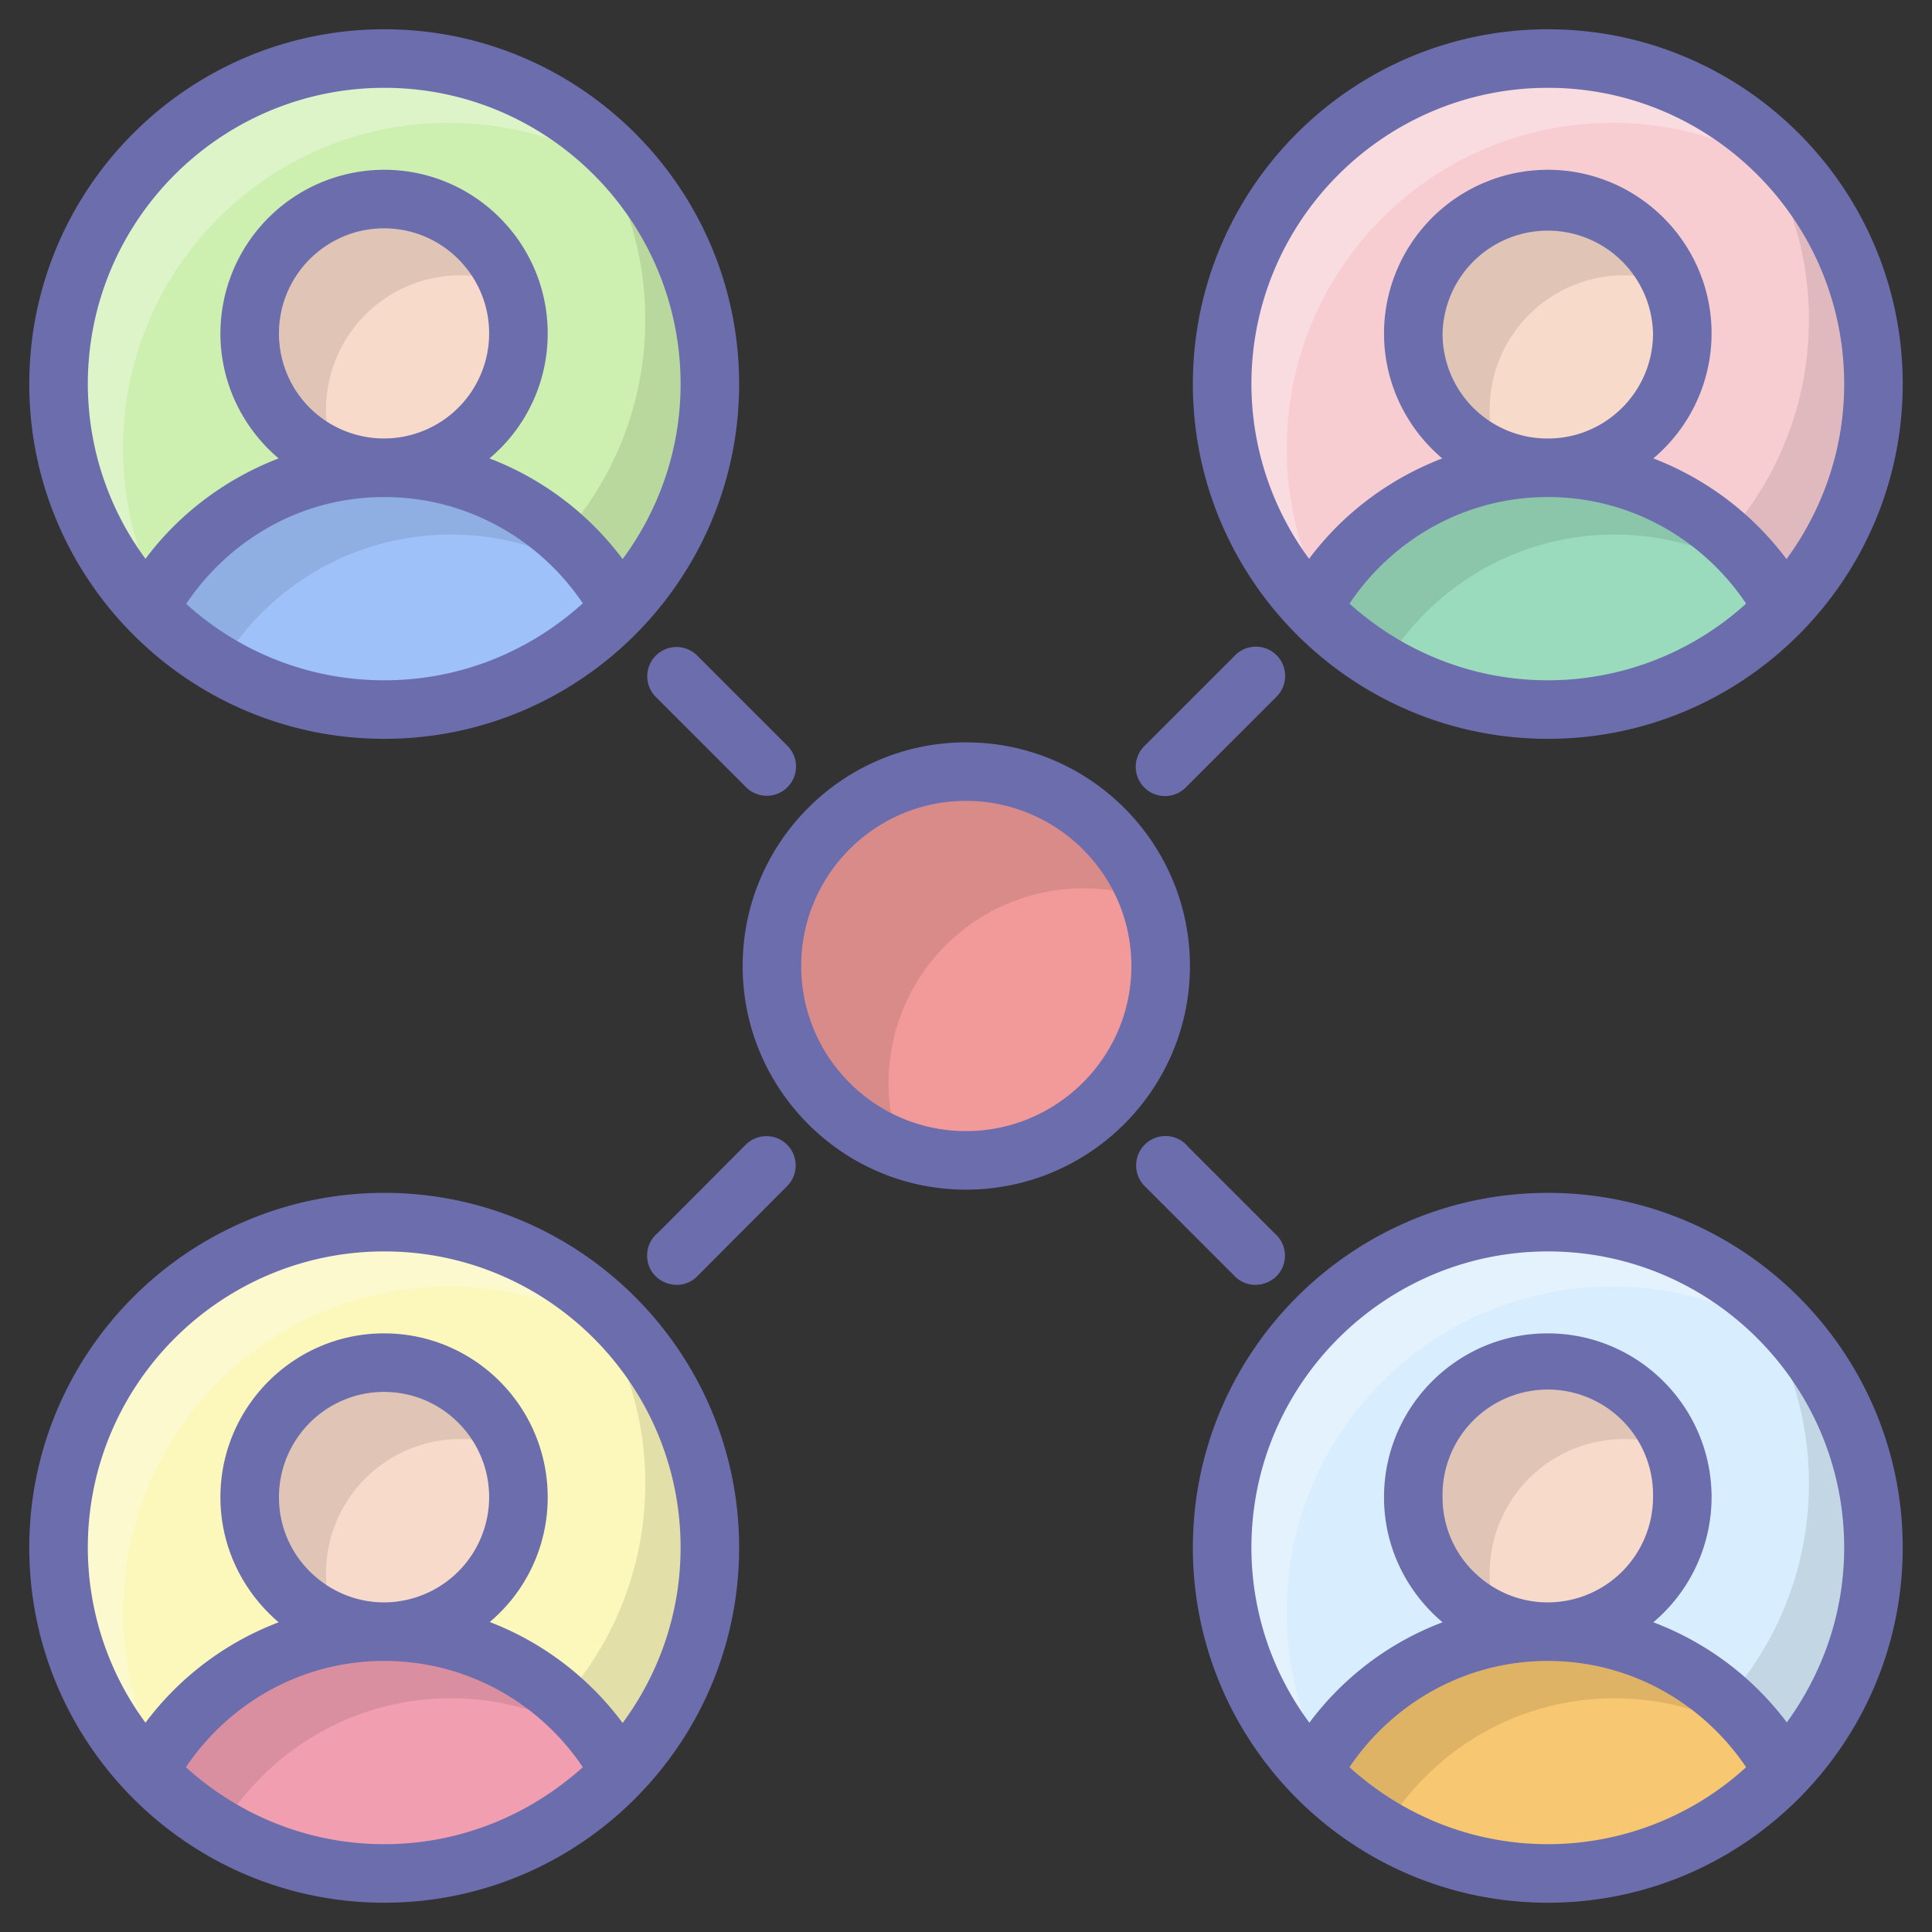
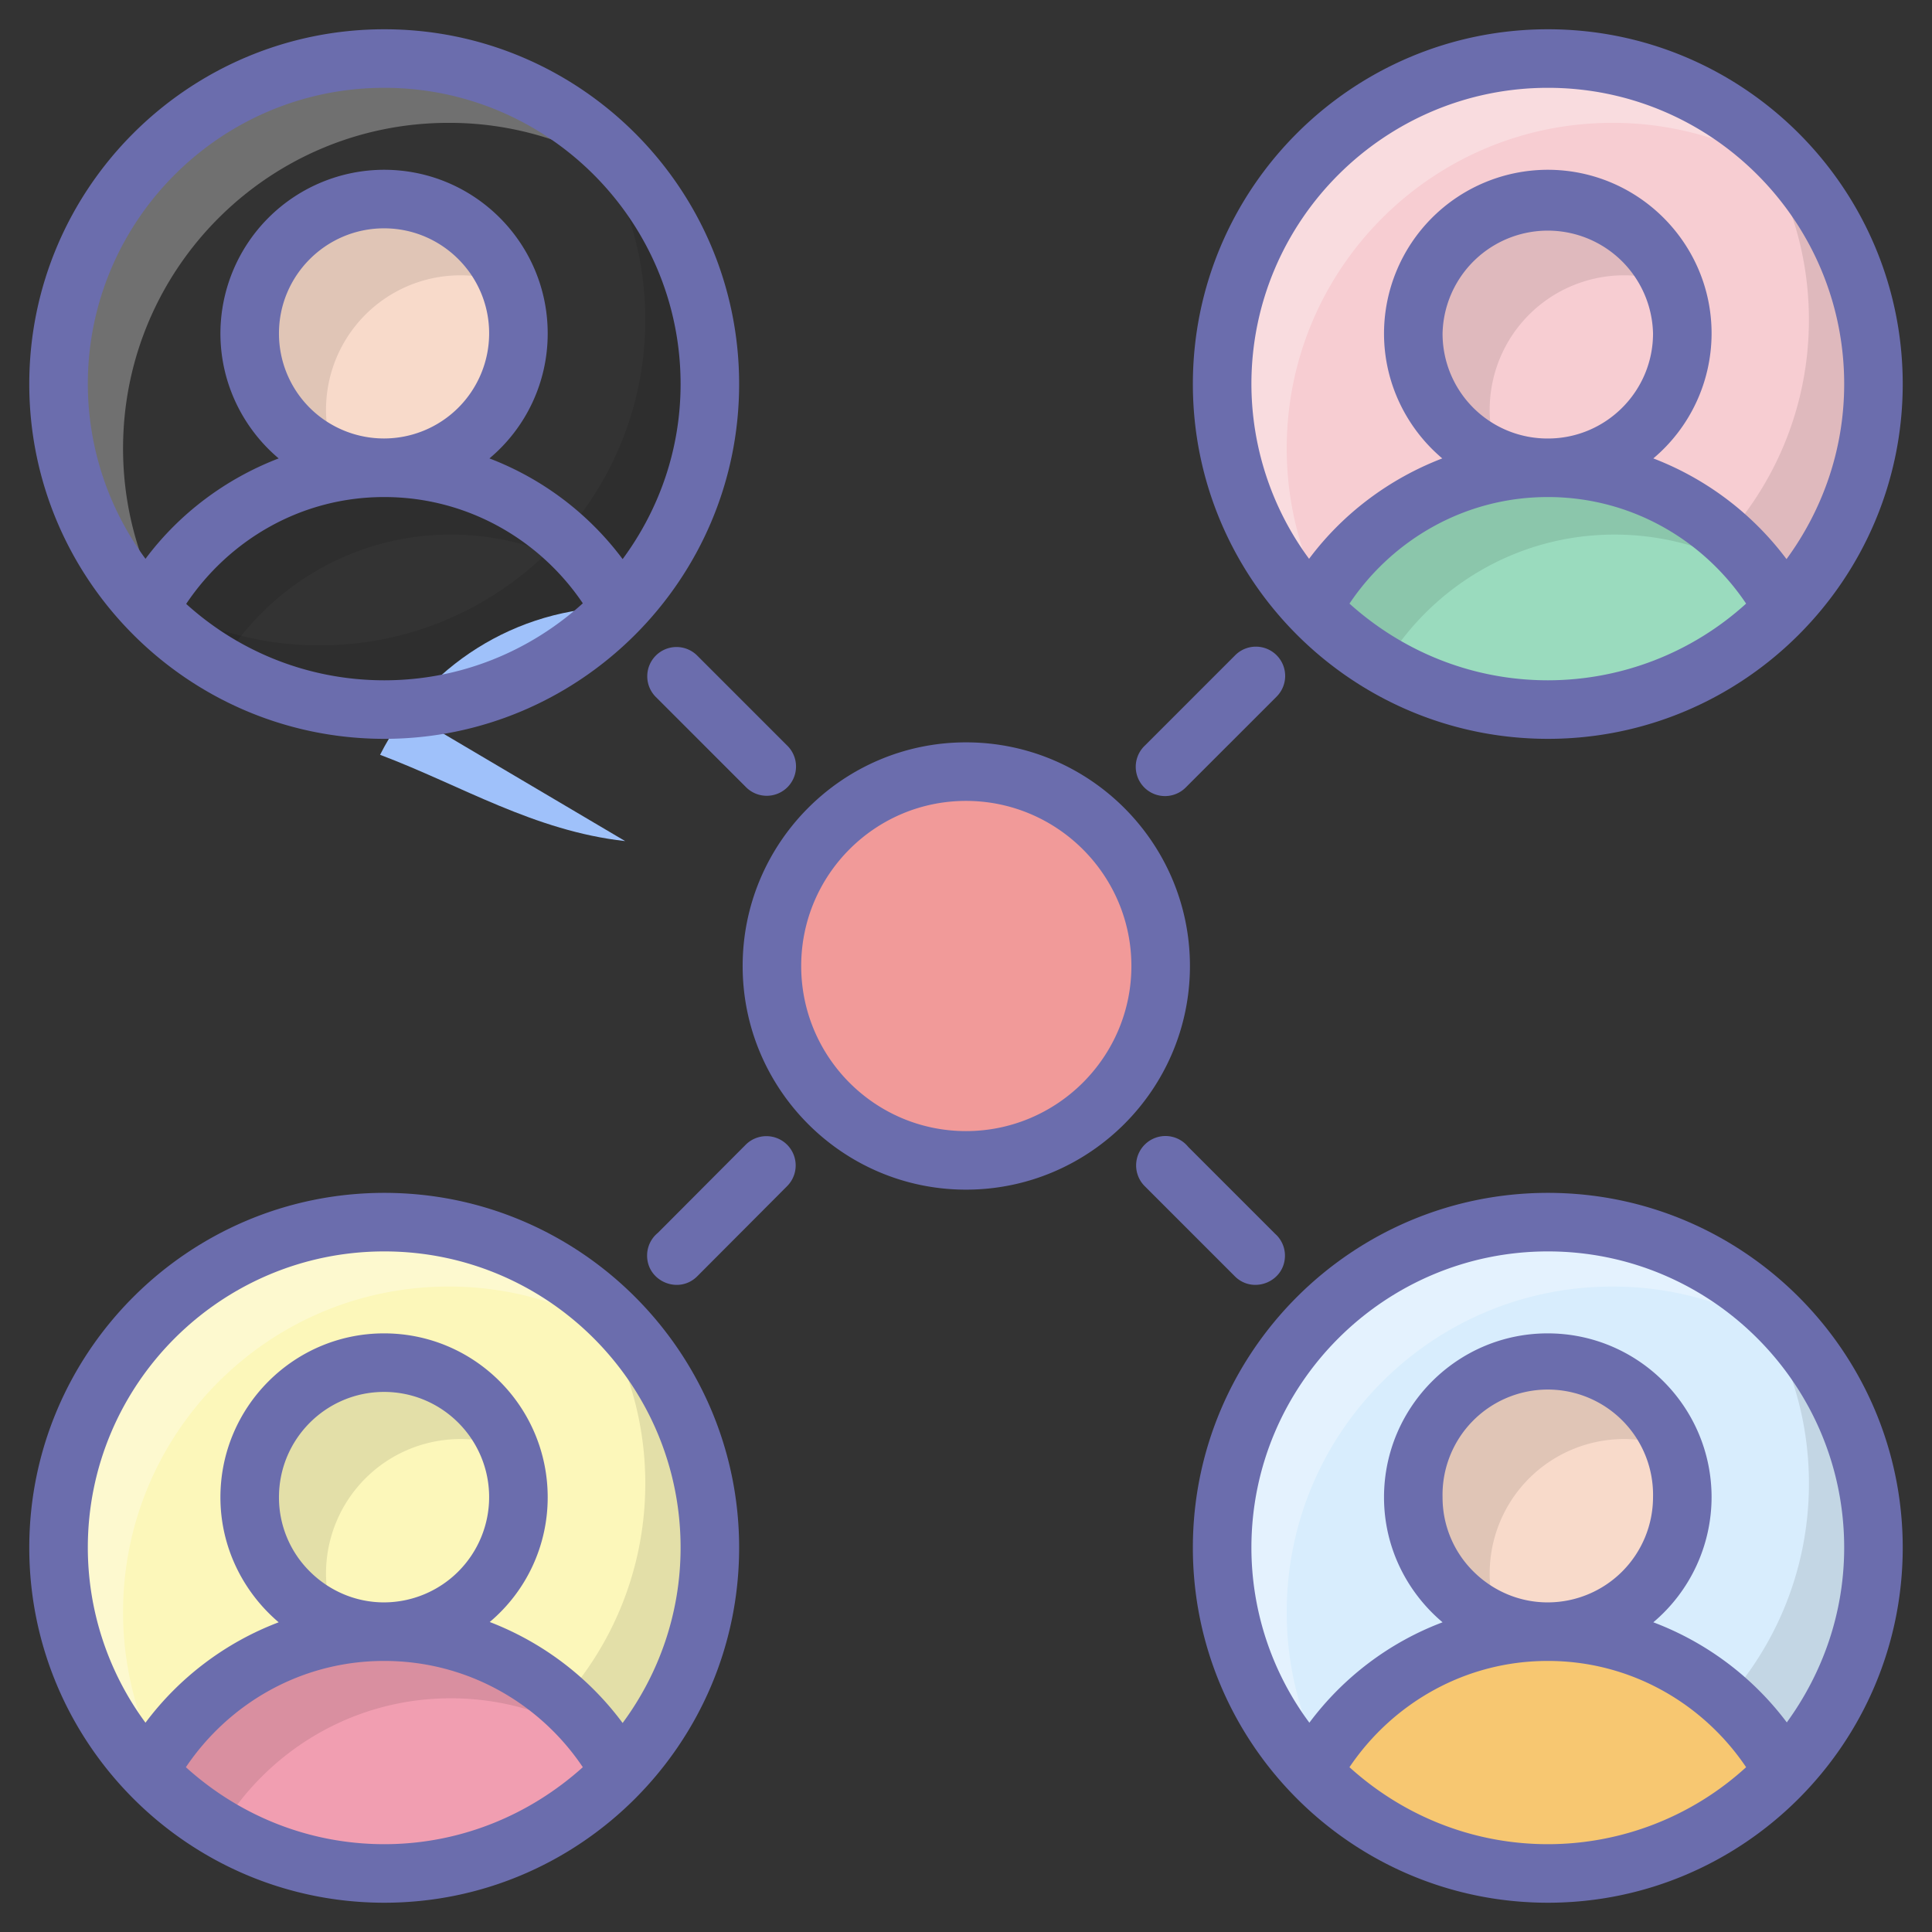
<svg xmlns="http://www.w3.org/2000/svg" viewBox="0 0 66 66" id="users">
  <rect x="0" y="0" width="66" height="66" fill="#333333" stroke="none" />
  <circle cx="13.125" cy="52.874" r="11.123" fill="#FCF7BA" />
  <path fill="#FFF" d="M22.012 46.195a10.998 10.998 0 0 0-6.691-2.244c-6.137 0-11.117 4.98-11.117 11.124 0 2.51.837 4.832 2.252 6.692A11.085 11.085 0 0 1 2 52.871c0-6.137 4.987-11.117 11.124-11.117a11.09 11.09 0 0 1 8.888 4.44z" opacity=".3" />
  <path d="M4.236 59.556a10.998 10.998 0 0 0 6.691 2.244c6.137 0 11.117-4.98 11.117-11.124 0-2.51-.837-4.831-2.252-6.692a11.085 11.085 0 0 1 4.456 8.896c0 6.137-4.987 11.117-11.124 11.117a11.09 11.09 0 0 1-8.888-4.44z" opacity=".1" />
  <path fill="#F19EB1" d="M6.493 61.804c1.773 1.496 6.276 2.066 8.64 2.003 2.336-.063 4.178-1.888 6.006-3.367a9.184 9.184 0 0 0-8.018-4.704c-3.61 0-6.728 2.094-8.227 5.129a5.368 5.368 0 0 1 1.599.94z" />
  <path d="M6.493 61.804c.288.243.654.46 1.065.655 1.606-2.659 4.512-4.443 7.843-4.443 1.956 0 3.765.616 5.255 1.657a9.175 9.175 0 0 0-7.535-3.937c-3.61 0-6.728 2.094-8.227 5.129a5.37 5.37 0 0 1 1.599.94z" opacity=".1" />
-   <circle cx="13.123" cy="51.145" r="4.591" fill="#F8DACA" />
  <path d="M11.137 53.751a4.592 4.592 0 0 1 4.592-4.591c.589 0 1.15.115 1.668.317a4.59 4.59 0 0 0-8.865 1.668 4.59 4.59 0 0 0 2.923 4.274 4.57 4.57 0 0 1-.318-1.668z" opacity=".1" />
  <circle cx="13.125" cy="52.874" r="11.123" fill="none" />
  <circle cx="52.877" cy="13.12" r="11.123" fill="#F7CDD2" />
  <path fill="#FFF" d="M61.764 6.44a10.998 10.998 0 0 0-6.691-2.243c-6.137 0-11.117 4.98-11.117 11.124 0 2.51.837 4.831 2.252 6.692a11.085 11.085 0 0 1-4.456-8.896C41.752 6.98 46.739 2 52.876 2a11.09 11.09 0 0 1 8.888 4.44z" opacity=".3" />
  <path d="M43.987 19.802a10.998 10.998 0 0 0 6.692 2.244c6.137 0 11.116-4.98 11.116-11.124 0-2.51-.836-4.832-2.25-6.692A11.085 11.085 0 0 1 64 13.126c0 6.137-4.987 11.116-11.124 11.116a11.09 11.09 0 0 1-8.889-4.44z" opacity=".1" />
  <path fill="#9ADBBE" d="M46.556 22.242c1.078.97 5.738 1.604 7.31 1.761 2.82.282 5.215-.907 7.475-2.407a9.192 9.192 0 0 0-8.469-5.614c-3.615 0-6.737 2.1-8.233 5.142a5.2 5.2 0 0 1 1.916 1.118z" />
  <path d="M46.556 22.242c.172.155.442.3.77.437 1.609-2.644 4.507-4.417 7.827-4.417 1.956 0 3.765.615 5.255 1.656a9.175 9.175 0 0 0-7.535-3.936c-3.616 0-6.738 2.1-8.233 5.142a5.202 5.202 0 0 1 1.916 1.118z" opacity=".1" />
-   <circle cx="52.875" cy="11.391" r="4.591" fill="#F8DACA" />
  <path d="M50.89 13.997a4.592 4.592 0 0 1 4.59-4.592c.59 0 1.151.115 1.669.318a4.59 4.59 0 0 0-8.865 1.668 4.59 4.59 0 0 0 2.923 4.274 4.568 4.568 0 0 1-.318-1.668z" opacity=".1" />
  <circle cx="52.877" cy="13.12" r="11.123" fill="none" />
-   <circle cx="13.125" cy="13.12" r="11.123" fill="#CDEFAF" />
  <path fill="#FFF" d="M22.012 6.44a10.998 10.998 0 0 0-6.691-2.243c-6.137 0-11.117 4.98-11.117 11.124 0 2.51.837 4.831 2.252 6.692A11.085 11.085 0 0 1 2 13.117C2 6.98 6.987 2 13.124 2a11.09 11.09 0 0 1 8.888 4.44z" opacity=".3" />
  <path d="M4.236 19.802a10.998 10.998 0 0 0 6.691 2.244c6.137 0 11.117-4.98 11.117-11.124 0-2.51-.837-4.832-2.252-6.692a11.085 11.085 0 0 1 4.456 8.896c0 6.137-4.987 11.116-11.124 11.116a11.09 11.09 0 0 1-8.888-4.44z" opacity=".1" />
-   <path fill="#9FC1FA" d="M13.307 23.976c4.14.462 4.372-.074 7.26-2.755.198-.182.4-.338.604-.482a9.186 9.186 0 0 0-8.05-4.757c-3.578 0-6.673 2.056-8.187 5.046 2.785 1.051 5.26 2.601 8.373 2.948z" />
+   <path fill="#9FC1FA" d="M13.307 23.976c4.14.462 4.372-.074 7.26-2.755.198-.182.4-.338.604-.482c-3.578 0-6.673 2.056-8.187 5.046 2.785 1.051 5.26 2.601 8.373 2.948z" />
  <path d="M7.842 22.26c1.652-2.41 4.417-3.998 7.559-3.998 1.956 0 3.765.615 5.255 1.657a9.175 9.175 0 0 0-7.535-3.937c-3.578 0-6.673 2.056-8.187 5.046.993.375 1.951.806 2.908 1.232z" opacity=".1" />
  <circle cx="13.123" cy="11.391" r="4.591" fill="#F8DACA" />
  <path d="M11.137 13.997a4.592 4.592 0 0 1 4.592-4.592c.589 0 1.15.115 1.668.318a4.59 4.59 0 0 0-8.865 1.668 4.59 4.59 0 0 0 2.923 4.274 4.57 4.57 0 0 1-.318-1.668z" opacity=".1" />
  <circle cx="13.125" cy="13.12" r="11.123" fill="none" />
  <circle cx="52.877" cy="52.874" r="11.123" fill="#D8EDFD" />
  <path fill="#FFF" d="M61.764 46.195a10.998 10.998 0 0 0-6.691-2.244c-6.137 0-11.117 4.98-11.117 11.124 0 2.51.837 4.832 2.252 6.692a11.085 11.085 0 0 1-4.456-8.896c0-6.137 4.987-11.117 11.124-11.117a11.09 11.09 0 0 1 8.888 4.44z" opacity=".3" />
  <path d="M43.987 59.556A10.998 10.998 0 0 0 50.68 61.8c6.137 0 11.116-4.98 11.116-11.124 0-2.51-.836-4.831-2.25-6.692A11.085 11.085 0 0 1 64 52.88c0 6.137-4.987 11.117-11.124 11.117a11.09 11.09 0 0 1-8.889-4.44z" opacity=".1" />
  <path fill="#F7C771" d="M51.377 63.186c4.21 1.067 6.283-.207 9.433-2.878-1.592-2.73-4.546-4.572-7.937-4.572a9.176 9.176 0 0 0-8.015 4.713c2.114 1.032 4.145 2.136 6.52 2.737z" />
-   <path d="M47.72 61.84c1.664-2.312 4.368-3.824 7.432-3.824 1.957 0 3.766.616 5.256 1.657a9.175 9.175 0 0 0-7.536-3.937 9.176 9.176 0 0 0-8.014 4.713c.957.467 1.9.947 2.861 1.39z" opacity=".1" />
  <circle cx="52.875" cy="51.145" r="4.591" fill="#F8DACA" />
  <path d="M50.89 53.751a4.592 4.592 0 0 1 4.59-4.591c.59 0 1.151.115 1.669.317a4.59 4.59 0 0 0-8.865 1.668 4.59 4.59 0 0 0 2.923 4.274 4.568 4.568 0 0 1-.318-1.668z" opacity=".1" />
  <circle cx="52.877" cy="52.874" r="11.123" fill="none" />
  <path fill="#F19A99" d="M39.633 32.997c0 3.664-2.969 6.646-6.633 6.646a6.646 6.646 0 0 1-6.646-6.646c0-3.651 2.968-6.647 6.646-6.647 3.664 0 6.633 2.996 6.633 6.647z" />
-   <path d="M39.224 30.74a6.257 6.257 0 0 0-2.222-.392 6.65 6.65 0 0 0-6.647 6.647c0 .784.15 1.55.41 2.26a6.637 6.637 0 0 1-4.406-6.256 6.65 6.65 0 0 1 6.647-6.647 6.598 6.598 0 0 1 6.218 4.388z" opacity=".1" />
  <path fill="#6B6DAD" d="M43.896 42.893a.995.995 0 0 0-.337-.746l-2.969-2.969a1 1 0 0 0-.779-.37 1.004 1.004 0 0 0-.707 1.712l3.08 3.08c.625.625 1.712.186 1.712-.707zM22.404 22.396a1 1 0 0 0 0 1.414l3.07 3.07a1 1 0 1 0 1.414-1.414l-3.07-3.07a1 1 0 0 0-1.414 0zm3.069 16.711-2.998 3.008a.999.999 0 0 0-.369.778c0 .885 1.083 1.337 1.714.706l3.07-3.08a1 1 0 0 0-1.417-1.412zM40.518 26.89l3.08-3.08a1 1 0 1 0-1.414-1.414l-3.08 3.08a1 1 0 1 0 1.414 1.414z" />
  <path fill="#6B6DAD" d="M13.13 40.75C6.44 40.75 1 46.19 1 52.87 1 59.56 6.44 65 13.13 65c6.68 0 12.12-5.44 12.12-12.13 0-6.68-5.44-12.12-12.12-12.12zm0 22.25c-2.61 0-4.98-1-6.78-2.63 1.47-2.18 3.94-3.63 6.77-3.63h.01c2.82 0 5.31 1.44 6.78 3.63-1.8 1.62-4.17 2.63-6.78 2.63zm-3.6-11.85c0-1.99 1.61-3.6 3.59-3.6 1.98 0 3.59 1.61 3.59 3.6a3.6 3.6 0 0 1-3.59 3.59c-.99 0-1.89-.41-2.54-1.06a3.559 3.559 0 0 1-1.05-2.53zm11.74 7.71a10.218 10.218 0 0 0-4.54-3.45 5.558 5.558 0 0 0 1.98-4.26c0-3.09-2.5-5.6-5.59-5.6-3.08 0-5.59 2.51-5.59 5.6 0 1.71.78 3.24 1.99 4.27-1.82.69-3.4 1.89-4.55 3.43A10.085 10.085 0 0 1 3 52.87c0-5.58 4.54-10.12 10.13-10.12 5.58 0 10.12 4.54 10.12 10.12 0 2.24-.74 4.31-1.98 5.99zM52.88 1c-6.69 0-12.13 5.43-12.13 12.12 0 6.68 5.44 12.12 12.13 12.12C59.56 25.24 65 19.8 65 13.12 65 6.43 59.56 1 52.88 1zm0 22.24c-2.61 0-4.98-1-6.78-2.62 1.47-2.19 3.95-3.64 6.77-3.64h.01c2.82 0 5.3 1.45 6.77 3.64a10.077 10.077 0 0 1-6.77 2.62zm-3.6-11.85a3.596 3.596 0 0 1 7.19 0c0 1.98-1.61 3.59-3.59 3.59h-.01a3.583 3.583 0 0 1-3.59-3.59zm11.75 7.71a10.298 10.298 0 0 0-4.55-3.44 5.588 5.588 0 0 0 1.99-4.27c0-3.08-2.51-5.59-5.6-5.59a5.6 5.6 0 0 0-5.59 5.59c0 1.71.78 3.25 1.99 4.27-1.82.7-3.4 1.89-4.55 3.43a10.077 10.077 0 0 1-1.97-5.97C42.75 7.54 47.3 3 52.88 3 58.46 3 63 7.54 63 13.12c0 2.24-.74 4.3-1.97 5.98zM13.13 1C6.44 1 1 6.43 1 13.12c0 6.68 5.44 12.12 12.13 12.12 6.68 0 12.12-5.44 12.12-12.12C25.25 6.43 19.81 1 13.13 1zm0 22.24c-2.61 0-4.98-.99-6.77-2.61 1.47-2.19 3.93-3.65 6.76-3.65h.01c2.82 0 5.31 1.45 6.78 3.63-1.8 1.63-4.17 2.63-6.78 2.63zm-3.6-11.85c0-1.98 1.61-3.59 3.59-3.59 1.98 0 3.59 1.61 3.59 3.59a3.593 3.593 0 0 1-6.13 2.54 3.583 3.583 0 0 1-1.05-2.54zm11.74 7.71a10.242 10.242 0 0 0-4.55-3.44 5.555 5.555 0 0 0 1.99-4.27c0-3.08-2.5-5.59-5.59-5.59a5.6 5.6 0 0 0-5.59 5.59c0 1.71.78 3.25 1.99 4.27-1.82.7-3.4 1.89-4.55 3.43A10.077 10.077 0 0 1 3 13.12C3 7.54 7.54 3 13.13 3c5.58 0 10.12 4.54 10.12 10.12 0 2.24-.74 4.3-1.98 5.98zm31.61 21.65c-6.69 0-12.13 5.44-12.13 12.12 0 6.69 5.44 12.13 12.13 12.13C59.56 65 65 59.56 65 52.87c0-6.68-5.44-12.12-12.12-12.12zm0 22.25c-2.61 0-4.98-1-6.78-2.63 1.47-2.18 3.95-3.63 6.77-3.63h.01c2.82 0 5.3 1.45 6.77 3.63A10.037 10.037 0 0 1 52.88 63zm-3.6-11.85a3.596 3.596 0 1 1 7.19 0 3.6 3.6 0 0 1-3.59 3.59h-.01c-.99 0-1.89-.41-2.54-1.06a3.559 3.559 0 0 1-1.05-2.53zm11.76 7.69a10.212 10.212 0 0 0-4.56-3.42 5.603 5.603 0 0 0 1.99-4.27c0-3.09-2.51-5.6-5.6-5.6-3.08 0-5.59 2.51-5.59 5.6 0 1.71.78 3.24 2 4.27-1.83.69-3.4 1.89-4.55 3.43a10.026 10.026 0 0 1-1.98-5.98c0-5.58 4.55-10.12 10.13-10.12 5.58 0 10.12 4.54 10.12 10.12 0 2.24-.74 4.29-1.96 5.97zM33 25.36c-4.21 0-7.63 3.43-7.63 7.64 0 4.21 3.42 7.64 7.63 7.64 4.22 0 7.65-3.43 7.65-7.64 0-4.21-3.43-7.64-7.65-7.64zm0 13.28c-3.11 0-5.63-2.53-5.63-5.64s2.52-5.64 5.63-5.64 5.65 2.53 5.65 5.64-2.54 5.64-5.65 5.64z" />
</svg>